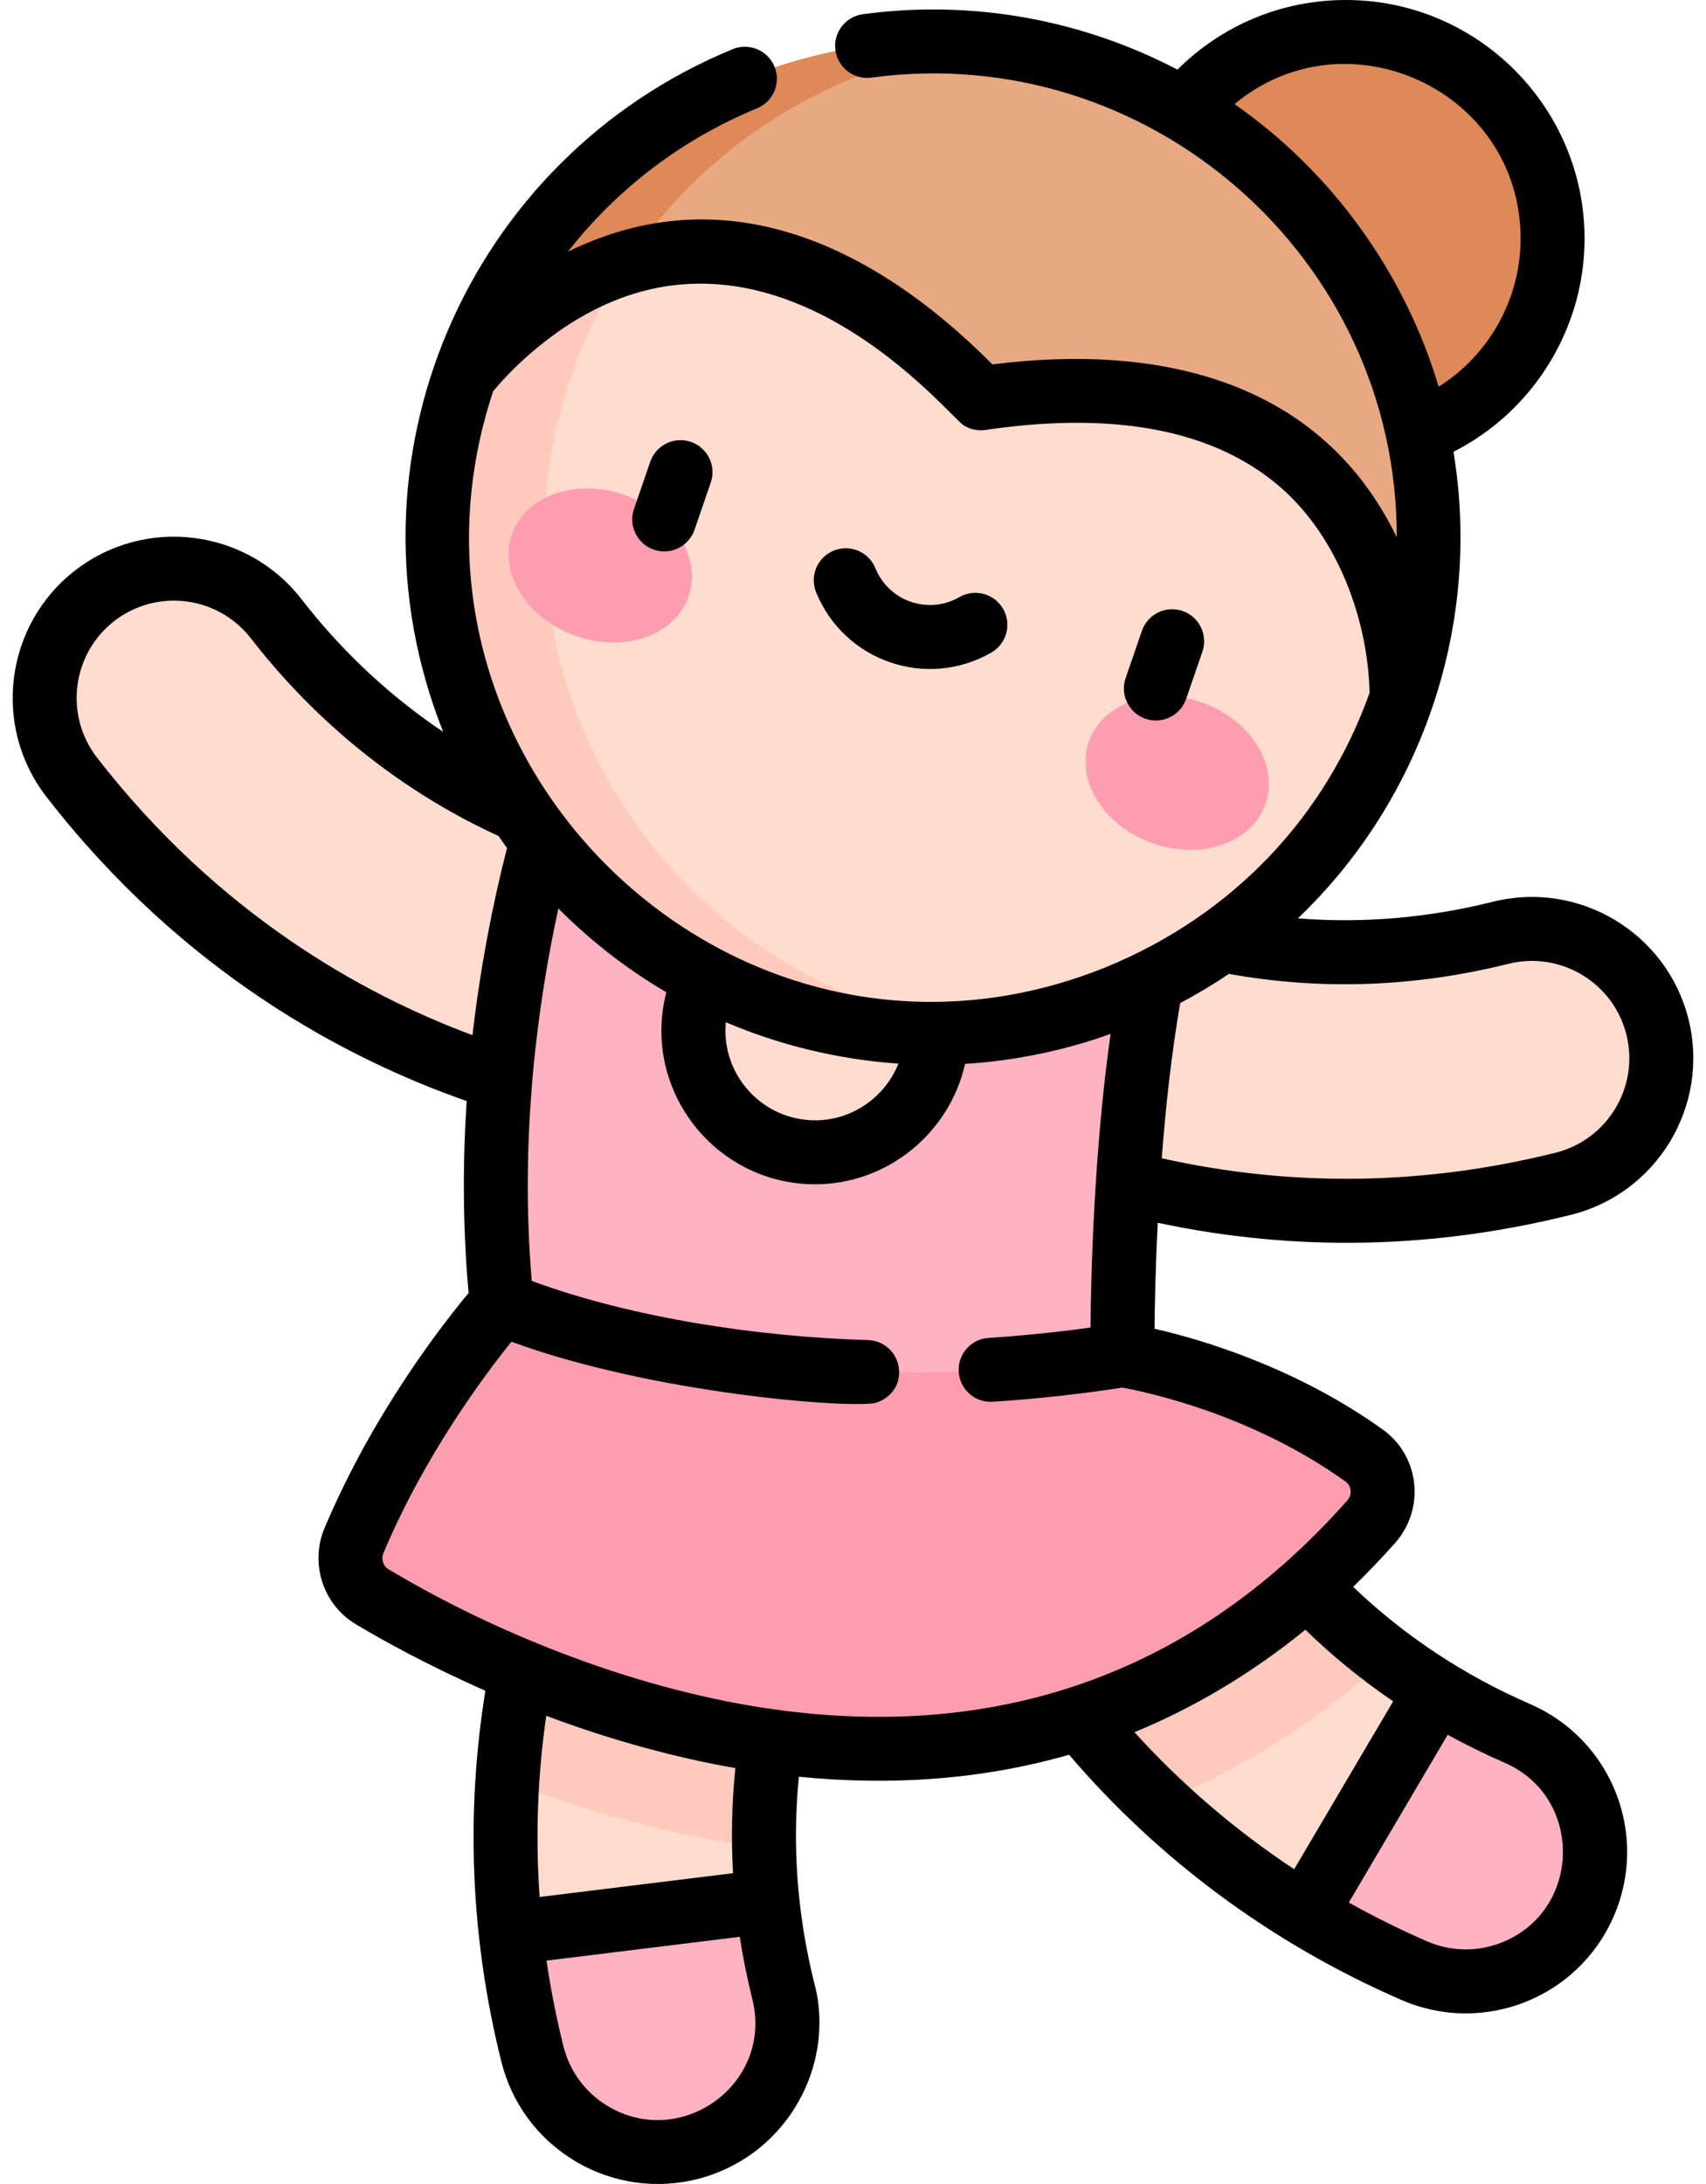
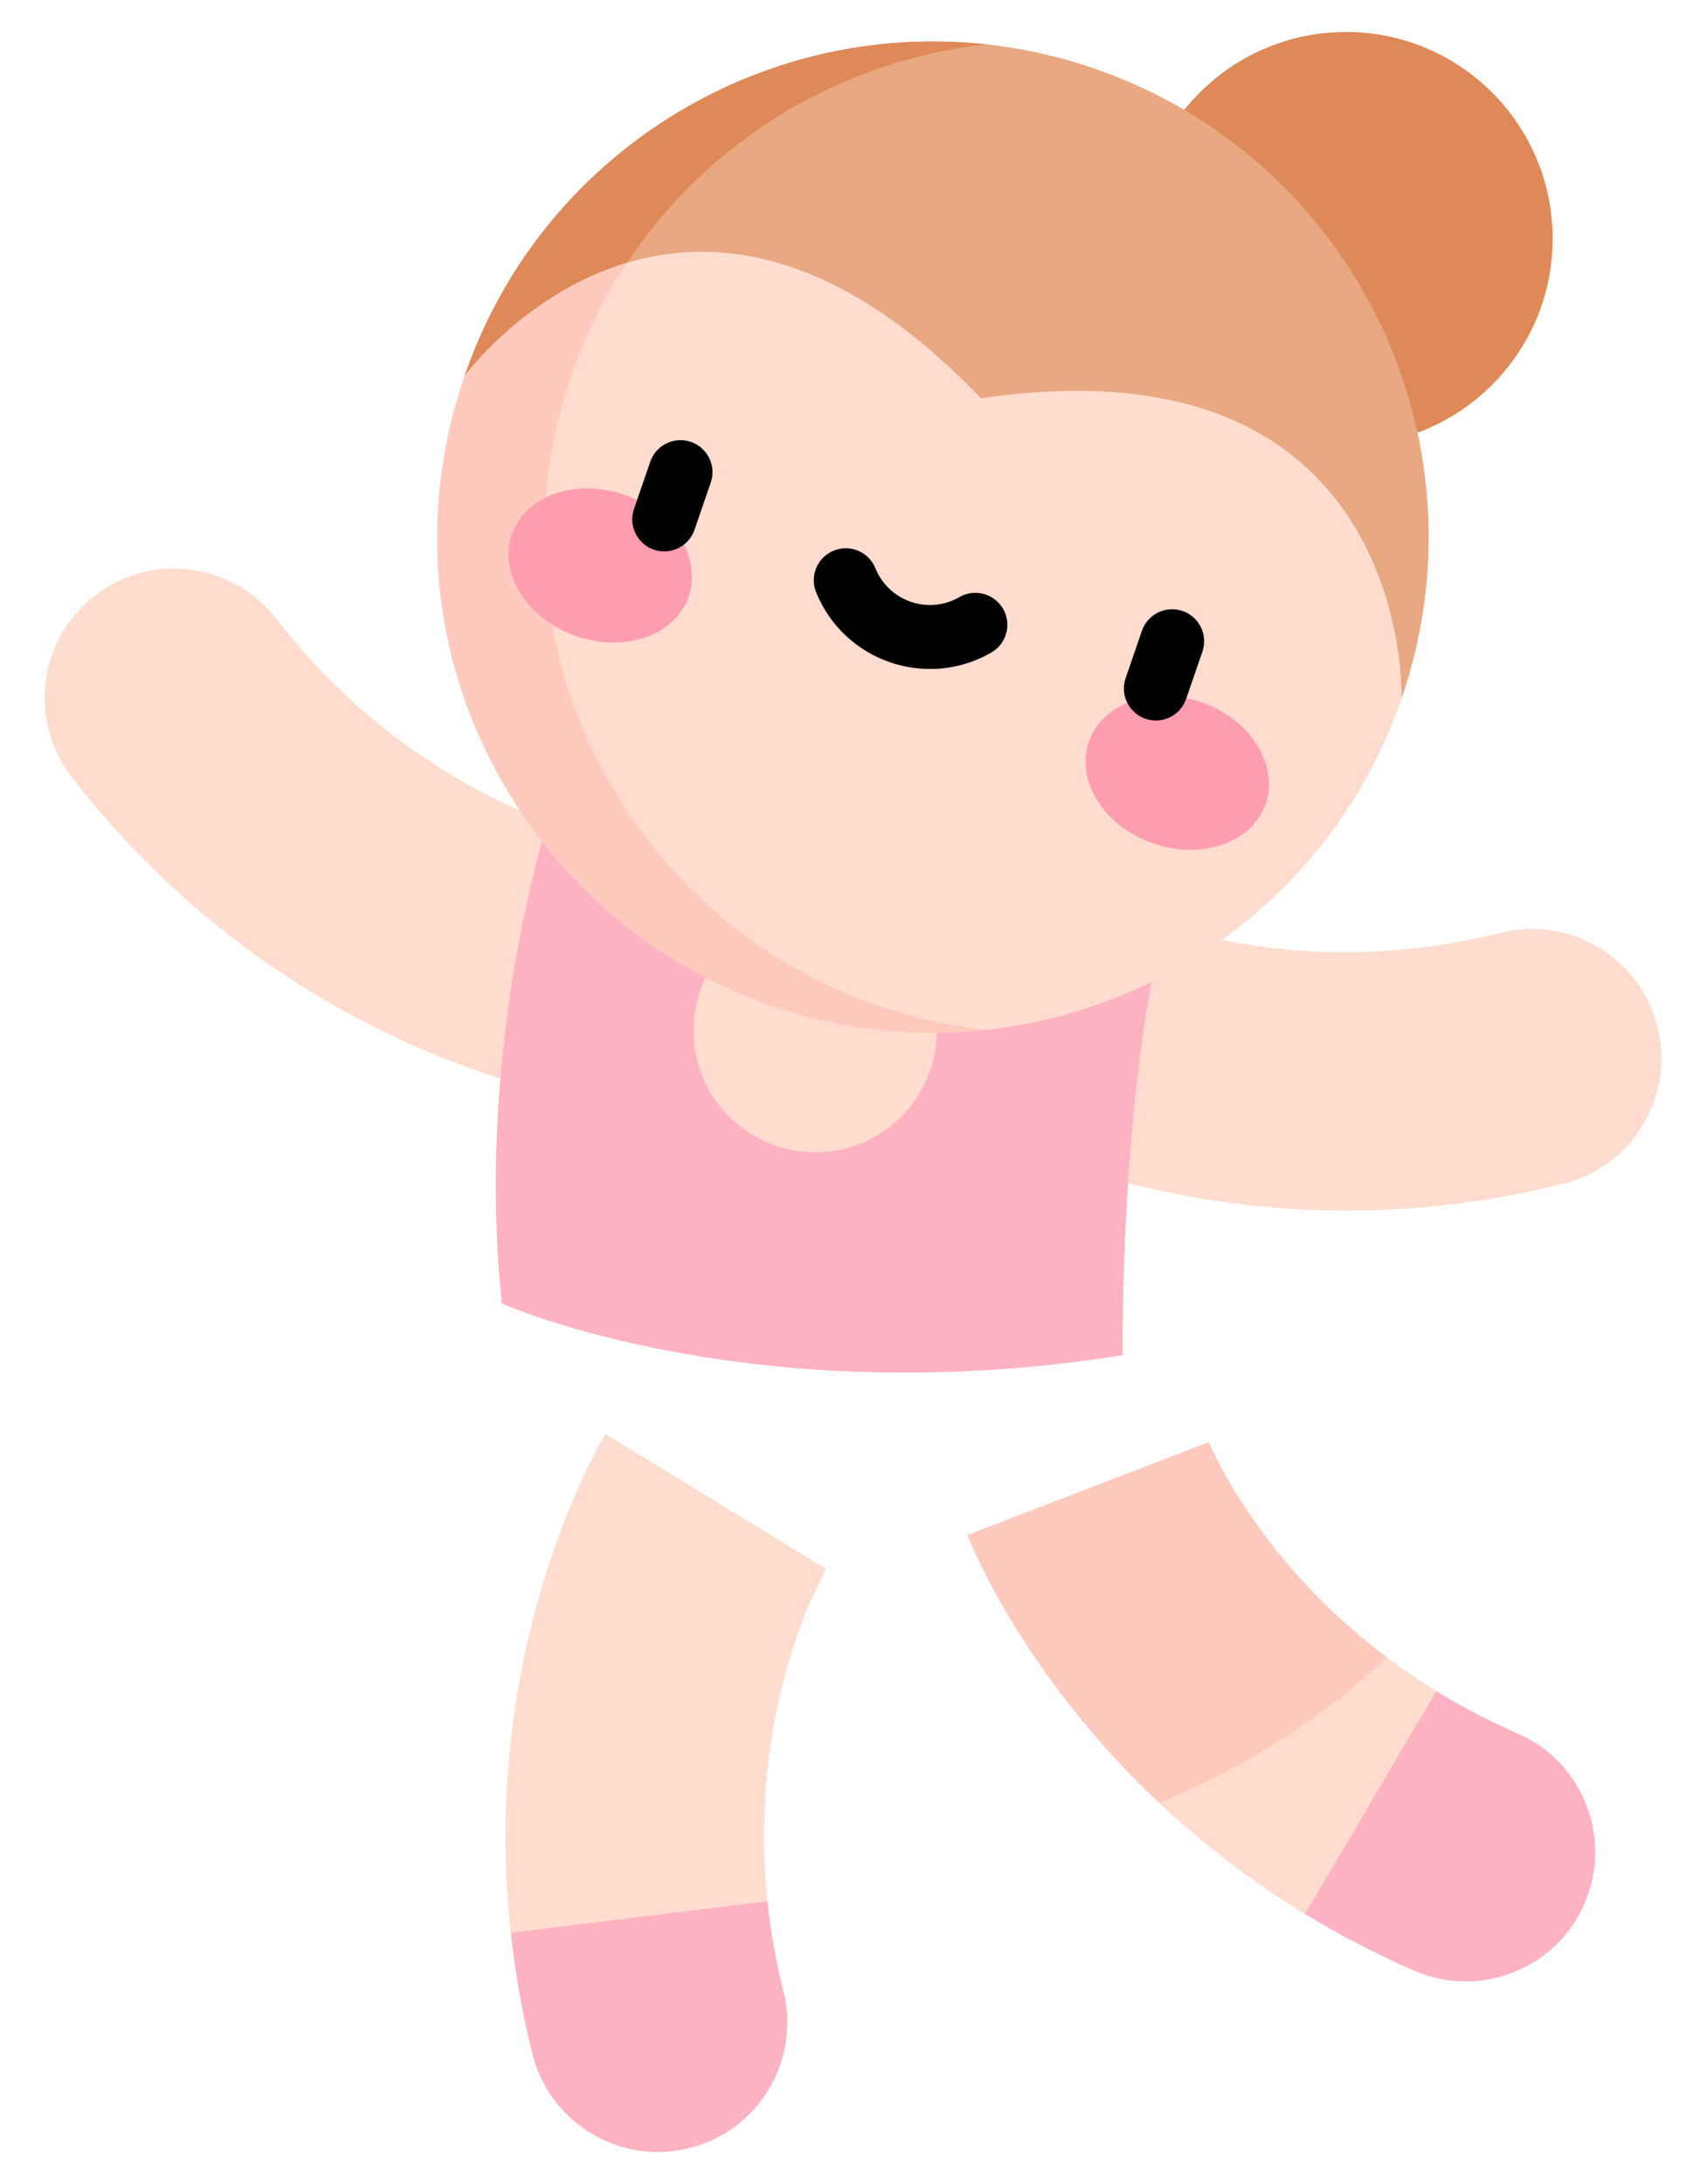
<svg xmlns="http://www.w3.org/2000/svg" width="100" height="128" viewBox="0 0 100 128" fill="none">
  <path d="M44.984 111.427L38.042 118.776L29.939 113.279C28.102 96.41 35.152 84.612 35.493 84.053L48.43 91.96C47.978 92.753 43.824 100.389 44.984 111.427Z" fill="#FFDCCE" />
  <path d="M84.193 99.118C74.735 93.311 71.212 85.364 70.858 84.522L56.706 89.962C56.941 90.573 61.999 103.352 76.493 112.175L85.79 109.1L84.193 99.118Z" fill="#FFDCCE" />
  <path d="M35.398 64.649C34.661 64.562 17.2 62.31 4.206 45.551C1.64 42.243 2.243 37.481 5.551 34.915C8.86 32.35 13.621 32.952 16.187 36.261C25.158 47.832 36.763 49.535 37.252 49.602L37.189 49.594L35.398 64.649Z" fill="#FFDCCE" />
  <path d="M97.158 60.189C96.144 56.127 92.03 53.656 87.968 54.669C73.762 58.212 63.59 52.374 63.164 52.123L63.218 52.156L55.314 65.094C55.947 65.481 71.061 74.511 91.637 69.379C95.7 68.366 98.171 64.251 97.158 60.189Z" fill="#FFDCCE" />
  <path d="M70.858 84.522L56.706 89.962C56.887 90.432 59.929 98.118 67.937 105.657C68.161 105.567 68.386 105.478 68.609 105.384C73.187 103.455 77.441 100.694 81.307 97.15C74.007 91.659 71.173 85.272 70.858 84.522Z" fill="#FFCABD" />
-   <path d="M35.493 84.053C35.216 84.507 30.511 92.379 29.741 104.361C34.069 106.043 39.211 107.574 44.789 108.301C44.6 98.967 48.022 92.676 48.431 91.96L35.493 84.053Z" fill="#FFCABD" />
-   <path d="M79.973 85.315C73.278 80.507 65.799 79.428 65.799 79.428L29.412 76.395C29.412 76.395 24.099 82.328 20.75 90.295C20.241 91.505 20.687 92.908 21.814 93.582C29.483 98.171 59.009 113.317 80.381 89.182C81.407 88.023 81.23 86.218 79.973 85.315Z" fill="#FF9DB0" />
  <path d="M68.71 52.55L33.121 44.955C33.121 44.955 27.646 59.262 29.412 76.396C29.412 76.396 43.914 82.894 65.799 79.428C65.799 79.428 65.615 62.441 68.71 52.55Z" fill="#FFB2C1" />
  <path d="M78.894 26.104C85.585 26.104 91.009 20.68 91.009 13.989C91.009 7.299 85.585 1.875 78.894 1.875C72.204 1.875 66.78 7.299 66.78 13.989C66.78 20.68 72.204 26.104 78.894 26.104Z" fill="#DE8957" />
  <path d="M64.139 4.015C48.972 -1.201 32.447 6.867 27.232 22.034L82.158 40.923C87.374 25.756 79.306 9.231 64.139 4.015Z" fill="#E8A882" />
  <path d="M47.781 67.536C51.72 67.536 54.913 64.343 54.913 60.404C54.913 56.465 51.72 53.272 47.781 53.272C43.842 53.272 40.649 56.465 40.649 60.404C40.649 64.343 43.842 67.536 47.781 67.536Z" fill="#FFDCCE" />
  <path d="M57.822 2.601C44.385 1.133 31.651 9.184 27.232 22.034L32.889 23.979C36.092 12.043 46.219 3.864 57.822 2.601Z" fill="#DE8957" />
  <path d="M57.492 23.345C39.823 4.823 27.232 22.034 27.232 22.034C22.015 37.203 30.084 53.726 45.251 58.942C60.417 64.157 76.942 56.092 82.158 40.923C82.158 40.923 82.816 19.608 57.492 23.345Z" fill="#FFDCCE" />
  <path d="M57.819 60.357C39.279 58.333 27.43 39.632 33.482 22.034C34.305 19.639 35.411 17.422 36.749 15.405C30.779 17.186 27.232 22.033 27.232 22.034C20.248 42.343 36.905 62.636 57.819 60.357Z" fill="#FFCABD" />
  <path d="M74.171 47.15C74.987 44.877 73.336 42.204 70.482 41.179C67.628 40.154 64.653 41.165 63.837 43.438C63.02 45.71 64.672 48.384 67.526 49.409C70.379 50.434 73.355 49.422 74.171 47.15Z" fill="#FF9DB0" />
  <path d="M40.35 34.998C41.166 32.725 39.514 30.052 36.66 29.027C33.807 28.002 30.831 29.013 30.015 31.286C29.199 33.559 30.851 36.232 33.704 37.257C36.558 38.282 39.533 37.271 40.35 34.998Z" fill="#FF9DB0" />
  <path d="M40.398 125.898C36.337 126.911 32.221 124.44 31.207 120.377C30.596 117.928 30.186 115.558 29.939 113.279L44.984 111.426C45.161 113.112 45.461 114.876 45.919 116.708C46.932 120.771 44.461 124.885 40.398 125.898Z" fill="#FFB2C1" />
  <path d="M92.872 111.573C91.201 115.41 86.733 117.167 82.894 115.495C80.58 114.488 78.451 113.368 76.493 112.175L84.193 99.118C85.637 100.004 87.218 100.841 88.95 101.595C92.789 103.267 94.545 107.734 92.872 111.573Z" fill="#FFB2C1" />
  <path d="M38.116 27.062L37.163 29.831C36.745 31.049 37.652 32.316 38.937 32.316C39.715 32.316 40.442 31.828 40.71 31.051L41.662 28.282C41.999 27.302 41.478 26.236 40.499 25.899C39.519 25.562 38.452 26.083 38.116 27.062Z" fill="black" />
  <path d="M67.755 42.227C68.534 42.227 69.261 41.739 69.528 40.961L70.481 38.192C70.817 37.213 70.296 36.146 69.317 35.809C68.338 35.473 67.271 35.993 66.934 36.973L65.982 39.742C65.563 40.959 66.471 42.227 67.755 42.227Z" fill="black" />
  <path d="M58.109 38.245C59.007 37.728 59.315 36.581 58.798 35.684C58.281 34.787 57.134 34.479 56.237 34.995C54.422 36.042 52.103 35.249 51.313 33.302C50.923 32.343 49.829 31.881 48.87 32.27C47.911 32.66 47.449 33.753 47.838 34.712C49.48 38.758 54.319 40.428 58.109 38.245Z" fill="black" />
-   <path d="M27.355 64.531C27.125 68.026 27.111 71.826 27.469 75.779C25.992 77.548 21.857 82.82 19.02 89.567C18.153 91.629 18.939 94.046 20.849 95.189C22.398 96.116 25.045 97.592 28.452 99.091C27.305 106.155 27.559 113.514 29.387 120.828C29.998 123.279 31.527 125.345 33.693 126.646C38.181 129.342 43.98 127.884 46.667 123.41C48.88 119.727 47.737 116.28 47.736 116.252C46.691 112.065 46.442 108.012 46.828 104.131C52.239 104.67 57.542 104.31 62.666 102.843C67.821 108.871 74.379 113.833 82.143 117.212C86.934 119.299 92.502 117.111 94.588 112.32C96.676 107.529 94.489 101.962 89.696 99.874C89.696 99.874 89.696 99.874 89.696 99.874C85.791 98.174 82.324 95.879 79.317 93.002C80.158 92.184 80.981 91.328 81.782 90.424C83.544 88.434 83.222 85.34 81.064 83.791C76.064 80.2 70.523 78.517 67.675 77.878C67.689 76.499 67.731 74.29 67.862 71.665C76.053 73.406 84.156 73.177 92.088 71.198C97.147 69.936 100.236 64.794 98.975 59.735C97.713 54.677 92.571 51.588 87.512 52.849C83.691 53.803 79.861 54.126 76.079 53.824C83.347 46.883 86.876 36.615 85.197 26.479C89.85 24.122 92.882 19.286 92.882 13.99C92.881 6.276 86.606 0 78.892 0C75.151 0 71.632 1.47 69.02 4.08C63.477 1.185 57.072 -0.045 50.577 0.833C49.55 0.972 48.831 1.916 48.969 2.942C49.108 3.968 50.052 4.687 51.079 4.549C67.302 2.356 81.896 15.068 81.874 31.492C77.493 22.429 68.2 20.086 58.173 21.358C51.087 14.227 42.373 10.283 33.286 14.756C36.159 11.08 39.964 8.162 44.376 6.349C45.334 5.955 45.791 4.86 45.397 3.902C45.003 2.945 43.908 2.487 42.95 2.881C27.396 9.275 19.662 27.038 25.977 42.893C23.276 41.081 20.348 38.569 17.667 35.112C14.473 30.992 8.521 30.239 4.401 33.434C0.281 36.629 -0.472 42.58 2.722 46.7C10.709 56.999 20.282 62.059 27.355 64.531ZM43.106 103.624C42.896 105.663 42.85 107.724 42.968 109.784C40.522 110.085 33.996 110.888 31.631 111.179C31.381 107.631 31.511 104.074 32.019 100.558C35.909 102.023 39.697 103.032 43.106 103.624ZM35.623 123.432C34.317 122.646 33.394 121.4 33.025 119.92C32.612 118.267 32.281 116.587 32.035 114.908L43.363 113.513C43.551 114.733 43.797 115.954 44.098 117.16C45.337 122.13 39.928 126.017 35.623 123.432ZM88.007 113.853C86.589 114.411 85.038 114.383 83.64 113.774C82.077 113.093 80.543 112.333 79.062 111.504L84.859 101.673C85.942 102.267 87.059 102.816 88.198 103.312C92.853 105.34 92.709 112.004 88.007 113.853ZM76.514 95.515C78.1 97.055 79.823 98.46 81.662 99.713C80.101 102.359 77.642 106.529 75.86 109.552C72.409 107.268 69.273 104.577 66.496 101.52C69.897 100.132 73.392 98.072 76.514 95.515ZM78.974 87.938C70.134 97.921 58.776 102.065 45.344 100.179C37.678 99.106 29.444 95.962 22.775 91.972C22.457 91.781 22.329 91.373 22.477 91.02C24.886 85.29 28.396 80.599 29.979 78.636C38.272 81.694 50.095 82.591 51.373 82.207C51.4 82.19 52.664 81.84 52.702 80.466C52.731 79.435 51.919 78.568 50.88 78.539C44.545 78.36 37.084 77.256 31.169 75.073C30.435 66.408 31.575 58.532 32.731 53.245C34.648 55.181 36.829 56.849 39.058 58.153C37.584 63.871 41.928 69.409 47.779 69.409C52.046 69.409 55.668 66.376 56.569 62.352C59.515 62.173 62.462 61.55 65.099 60.594C64.126 67.483 63.95 74.651 63.923 77.805C61.859 78.092 59.688 78.302 57.949 78.412C56.915 78.477 56.13 79.368 56.196 80.401C56.261 81.434 57.152 82.219 58.185 82.154C60.475 82.009 63.14 81.734 65.786 81.325C67.119 81.565 73.334 82.855 78.876 86.836C79.233 87.093 79.263 87.612 78.974 87.938ZM52.663 62.337C51.886 64.278 49.98 65.66 47.779 65.66C44.706 65.66 42.258 63.014 42.545 59.908C45.622 61.229 49.108 62.096 52.663 62.337ZM88.419 56.487C91.472 55.726 94.575 57.59 95.336 60.642C96.097 63.694 94.233 66.797 91.181 67.559C83.473 69.481 75.715 69.59 68.098 67.884C68.332 64.813 68.662 61.81 69.177 58.791C70.157 58.269 71.086 57.718 72.036 57.077C77.429 58.053 82.936 57.855 88.419 56.487ZM72.363 6.102C78.957 0.621 89.132 5.306 89.132 13.989C89.132 17.545 87.266 20.818 84.329 22.666C82.317 15.925 78.026 10.045 72.363 6.102ZM56.481 24.925C56.858 25.166 57.313 25.266 57.764 25.199C63.849 24.302 70.567 24.582 75.152 28.643C78.418 31.537 80.187 36.315 80.28 40.606C77.743 47.725 72.413 53.577 64.809 56.692C43.245 65.383 21.716 44.637 28.904 22.939C29.557 22.137 30.416 21.289 31.218 20.606C43.902 9.816 55.508 24.303 56.481 24.925ZM6.699 36.397C9.175 34.477 12.768 34.913 14.704 37.41C19.57 43.686 25.195 47.156 29.223 48.997C29.387 49.237 29.553 49.473 29.72 49.703C28.835 53.142 28.131 56.885 27.696 60.669C21.226 58.264 12.787 53.559 5.686 44.402C3.759 41.916 4.213 38.325 6.699 36.397Z" fill="black" />
</svg>